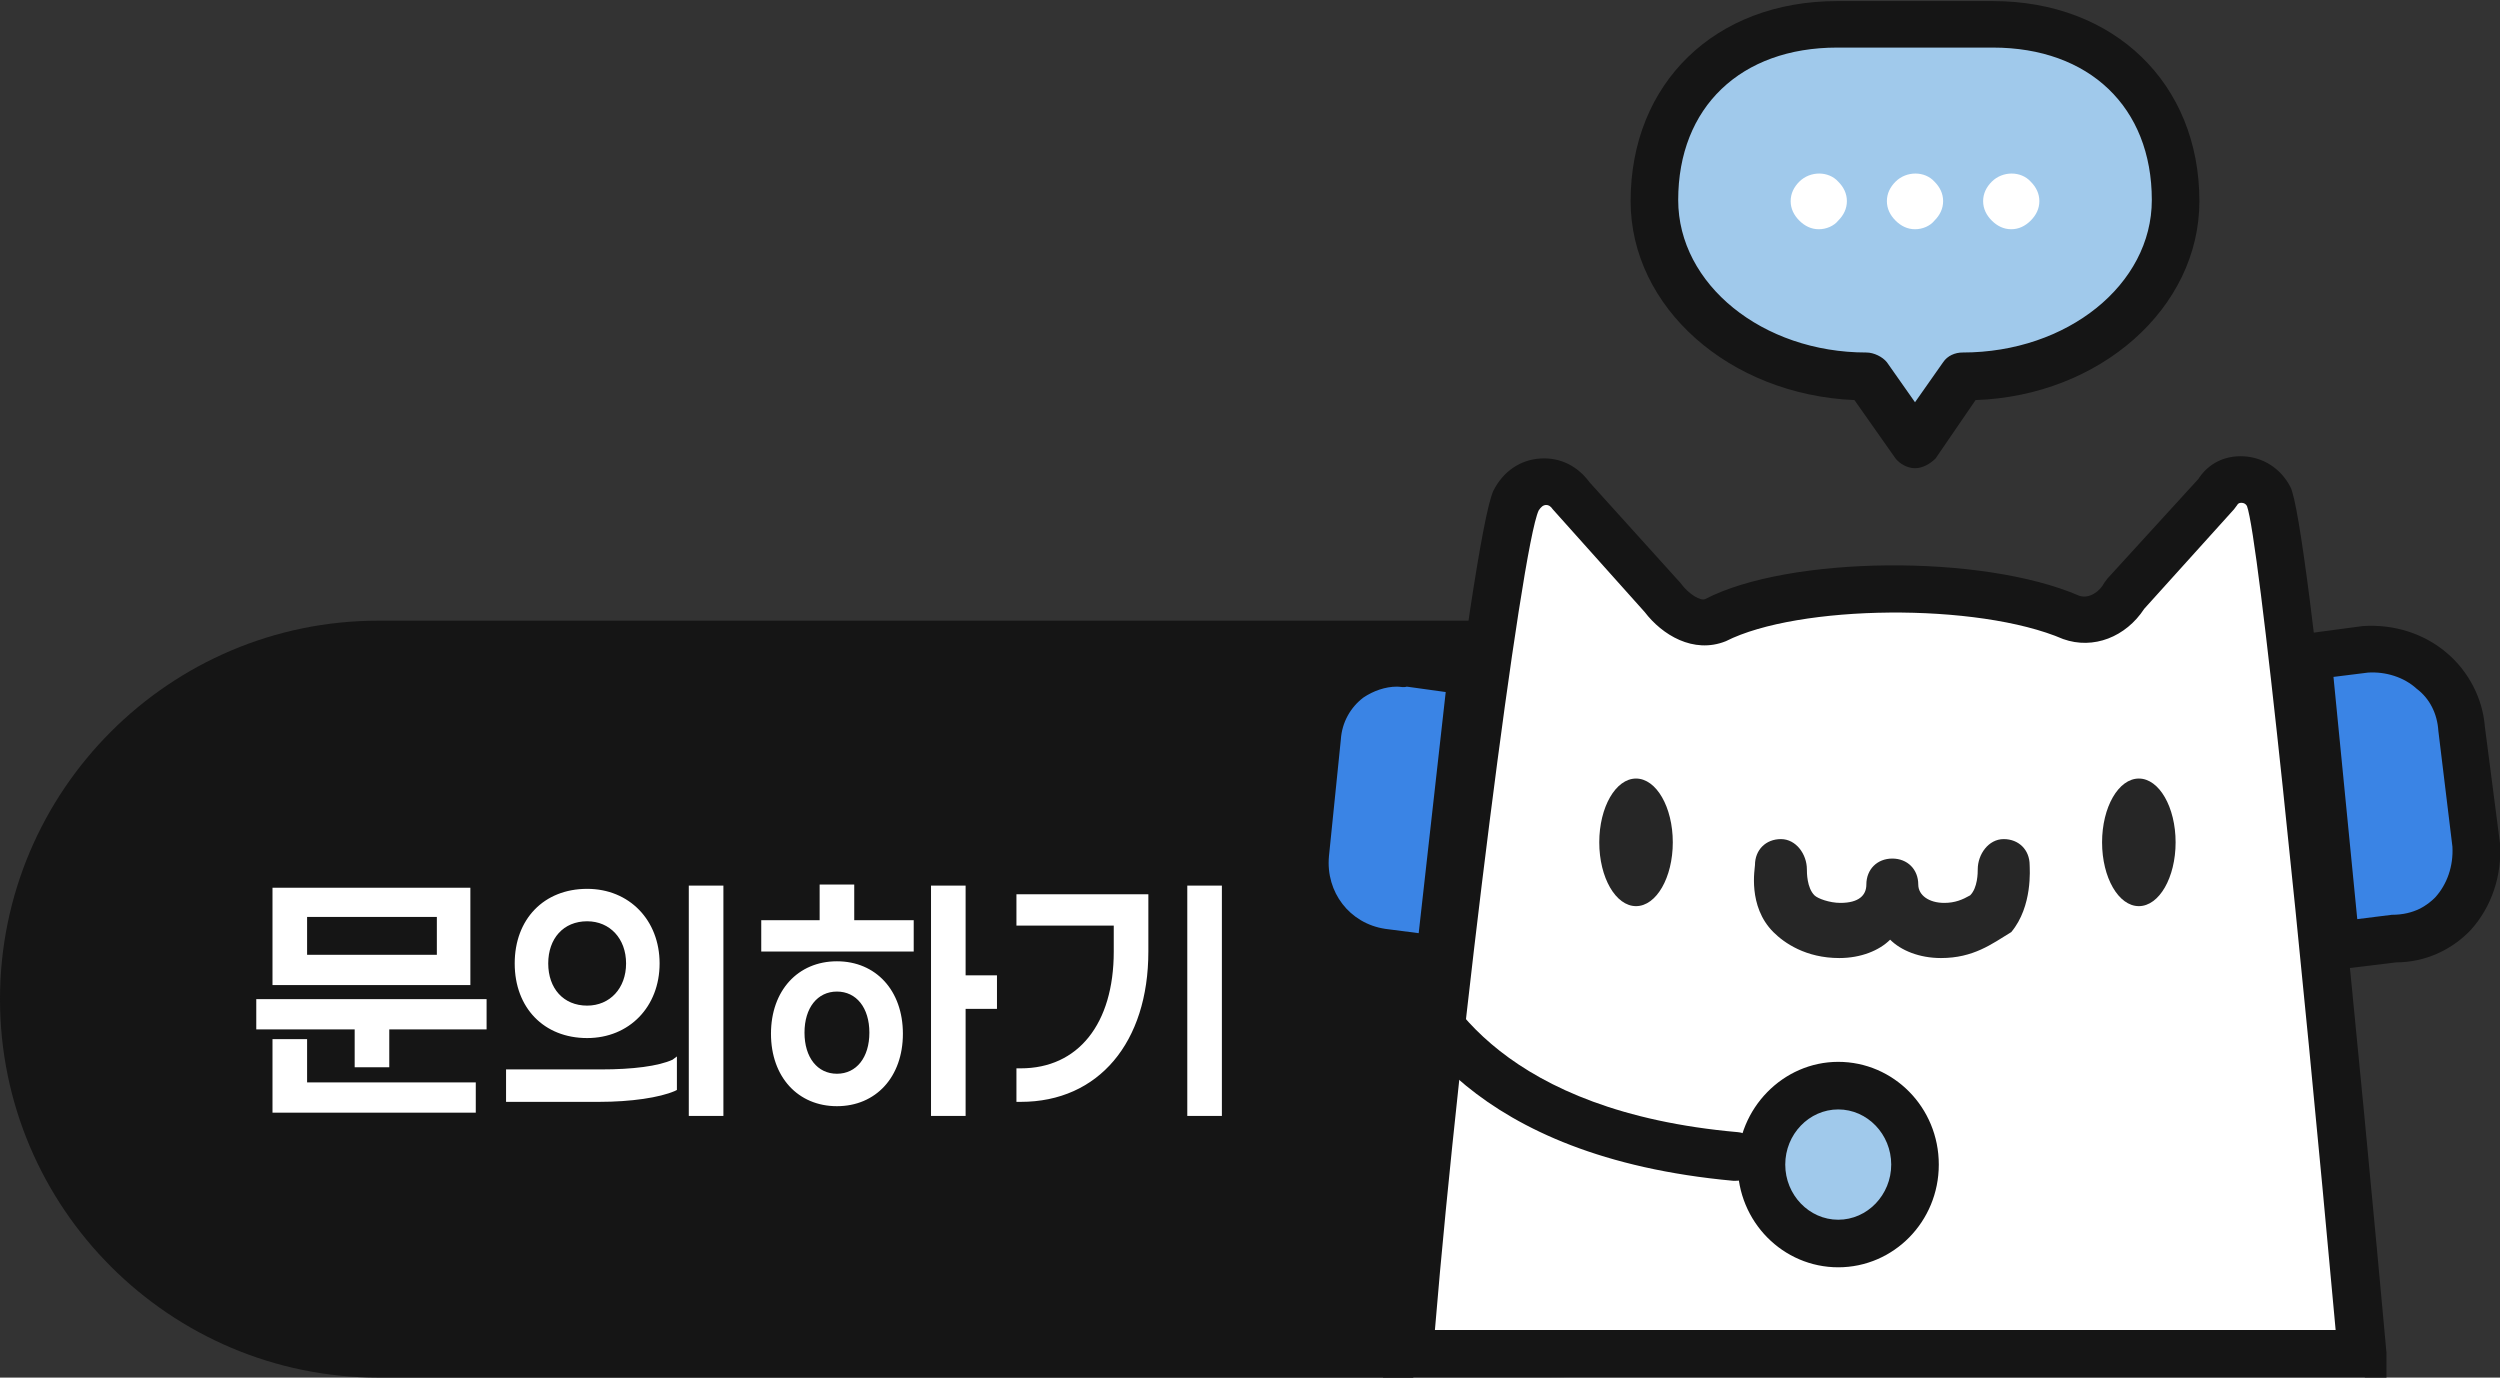
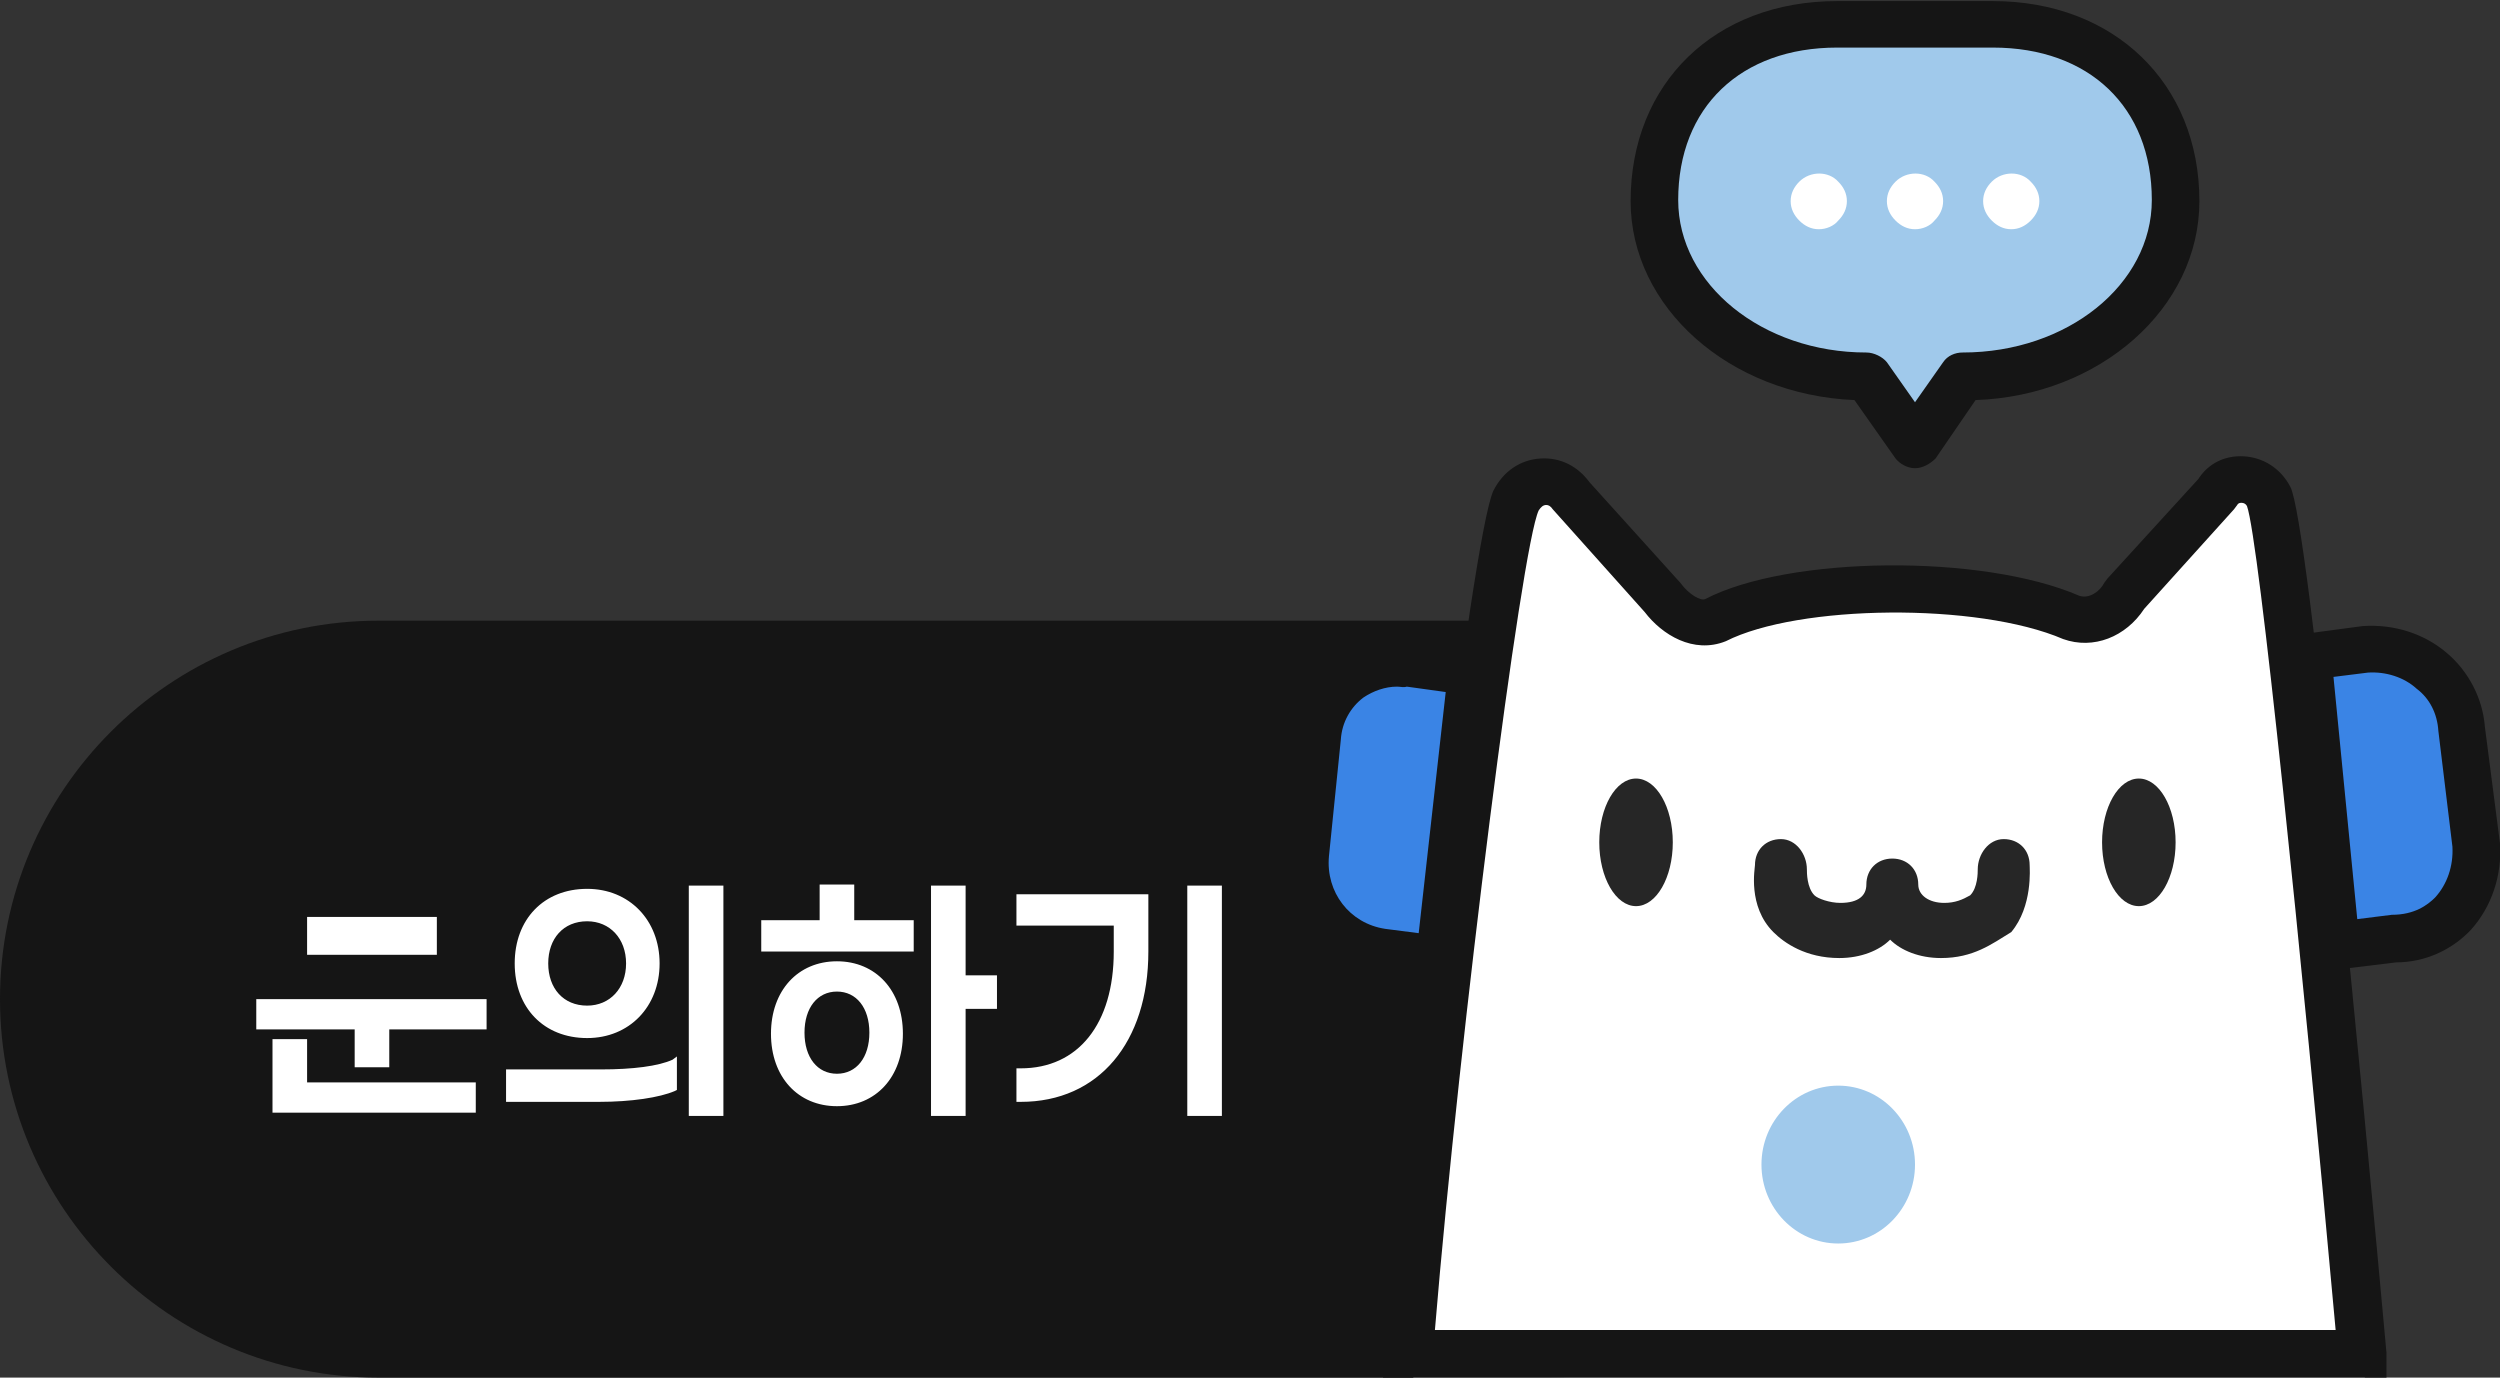
<svg xmlns="http://www.w3.org/2000/svg" viewBox="0 0 231.2 127.4" style="enable-background:new 0 0 231.2 127.4" xml:space="preserve">
  <rect x="0" y="0" width="231.2" height="127.4" fill="#333333" stroke="none" />
  <path d="M143.3 127.4H35c-19.3 0-35-15.7-35-35s15.7-35 35-35h108.3c19.3 0 35 15.7 35 35 0 19.4-15.7 35-35 35z" style="fill:#151515" />
  <path d="M184.3 2.2h-14.4c-10.8 0-16.9 7.3-16.9 16.3s8.8 16.3 19.6 16.3h.1l4.4 6.3 4.4-6.3h.1c10.8 0 19.6-7.3 19.6-16.3s-6.1-16.3-16.9-16.3z" style="fill:#a0c9eb" />
  <path style="fill:#fff" d="m130.7 127.4 11.1-83.1 13.9 13.5 19.9-3.3L193 57l15.2-12.5 10.5 82.9z" />
  <path d="M177.1 43.3c-.7 0-1.4-.4-1.8-.9l-3.8-5.4c-11.6-.5-20.7-8.6-20.7-18.4 0-10.9 7.8-18.5 19.1-18.5h14.4c11.2 0 19.1 7.6 19.1 18.5 0 9.9-9.2 18-20.7 18.4l-3.7 5.4c-.5.5-1.2.9-1.9.9zm-7.2-38.9c-8.9 0-14.7 5.5-14.7 14.1 0 7.8 7.8 14.1 17.4 14.1.7 0 1.5.4 1.9.9l2.6 3.7 2.6-3.7c.4-.6 1.1-.9 1.8-.9 9.7 0 17.5-6.3 17.5-14.1 0-8.6-5.8-14.1-14.7-14.1h-14.4z" style="fill:#151515" />
  <path d="M168.2 16.8c-.5 0-1 .2-1.3.5-.3.3-.5.8-.5 1.3s.2 1 .5 1.3c.3.3.8.5 1.3.5s1-.2 1.3-.5c.3-.3.5-.8.5-1.3s-.2-1-.5-1.3c-.3-.3-.8-.5-1.3-.5z" style="fill:#fff" />
  <path d="M168.2 21.2c-.7 0-1.3-.3-1.8-.8s-.8-1.1-.8-1.8.3-1.3.8-1.8c1-1 2.7-1 3.6 0 .5.5.8 1.1.8 1.8s-.3 1.3-.8 1.8c-.4.5-1.1.8-1.8.8zm0-3.7c-.3 0-.6.1-.8.3-.2.2-.3.5-.3.8s.1.6.3.8c.4.4 1.2.4 1.6 0 .2-.2.3-.5.3-.8s-.1-.6-.3-.8c-.2-.2-.5-.3-.8-.3zM177.1 20.5c.5 0 1-.2 1.3-.5.3-.3.5-.8.5-1.3s-.2-1-.5-1.3c-.3-.3-.8-.5-1.3-.5s-1 .2-1.3.5c-.3.3-.5.8-.5 1.3s.2 1 .5 1.3c.4.3.8.5 1.3.5z" style="fill:#fff" />
  <path d="M177.1 21.2c-.7 0-1.3-.3-1.8-.8s-.8-1.1-.8-1.8.3-1.3.8-1.8c1-1 2.7-1 3.6 0 .5.5.8 1.1.8 1.8s-.3 1.3-.8 1.8c-.4.5-1.1.8-1.8.8zm0-3.7c-.3 0-.6.1-.8.3-.2.2-.3.5-.3.8 0 .3.1.6.3.8.4.4 1.2.4 1.6 0 .2-.2.3-.5.3-.8s-.1-.6-.3-.8c-.2-.2-.5-.3-.8-.3z" style="fill:#fff" />
  <g>
    <path d="M186 20.5c.5 0 1-.2 1.3-.5.3-.3.5-.8.5-1.3s-.2-1-.5-1.3c-.3-.3-.8-.5-1.3-.5s-1 .2-1.3.5c-.3.3-.5.8-.5 1.3s.2 1 .5 1.3c.3.3.8.5 1.3.5z" style="fill:#fff" />
    <path d="M186 21.2c-.7 0-1.3-.3-1.8-.8s-.8-1.1-.8-1.8.3-1.3.8-1.8c1-1 2.7-1 3.6 0 .5.5.8 1.1.8 1.8s-.3 1.3-.8 1.8-1.1.8-1.8.8zm0-3.7c-.3 0-.6.1-.8.3-.2.2-.3.5-.3.8s.1.6.3.8c.4.4 1.2.4 1.6 0 .2-.2.3-.5.3-.8s-.1-.6-.3-.8c-.2-.2-.5-.3-.8-.3z" style="fill:#fff" />
  </g>
  <g>
    <path d="M179.5 88.6c-2 0-3.7-.7-4.7-1.7-1 1-2.7 1.7-4.7 1.7-3.1 0-5.1-1.4-6.1-2.4-2.4-2.4-1.7-5.9-1.7-6.2 0-1.4 1-2.4 2.4-2.4s2.4 1.4 2.4 2.8c0 .3 0 1.7.7 2.4.3.3 1.4.7 2.4.7 1.7 0 2.4-.7 2.4-1.7 0-1.4 1-2.4 2.4-2.4s2.4 1 2.4 2.4c0 1 1 1.7 2.4 1.7 1 0 1.7-.3 2.4-.7.7-.7.7-2.1.7-2.4 0-1.4 1-2.8 2.4-2.8s2.4 1 2.4 2.4c0 .3.3 3.8-1.7 6.2-1.8 1.1-3.5 2.4-6.5 2.4z" style="fill:#262626" />
    <ellipse cx="151.3" cy="77.9" rx="3.4" ry="5.9" style="fill:#262626" />
    <ellipse cx="197.8" cy="77.9" rx="3.4" ry="5.9" style="fill:#262626" />
    <path d="m229 78.1-1.4-10.8c-.3-4.5-4.4-7.6-8.8-7.3l-5.4.7 2.7 26.7 5.4-.7c4.8.1 7.8-4.1 7.5-8.6z" style="fill:#3a84e5" />
    <path d="m214.2 89.9-3.2-31 7.5-1c2.9-.2 5.7.7 7.8 2.5 2 1.7 3.3 4.2 3.5 6.8l1.4 10.8c.2 3-.8 5.9-2.7 8-1.8 1.9-4.3 3-6.9 3l-7.4.9zm1.6-27.3L218 85l3.2-.4c2.1 0 3.3-.9 4-1.6 1.1-1.2 1.7-2.9 1.6-4.7l-1.3-10.7c-.1-1.6-.8-3-2-3.9-1.2-1.1-2.9-1.6-4.5-1.5l-3.2.4z" style="fill:#151515" />
    <path d="m121.8 68.3-1.1 10.8c-.4 4.5 2.6 8.4 7 9.1l5.4.8 3-26.7-5.8-.8c-4-.8-8.1 2.3-8.5 6.8z" style="fill:#3a84e5" />
    <path d="m135 91.4-7.6-1.1c-5.6-.9-9.4-5.9-8.9-11.5l1.1-10.8c.2-2.8 1.6-5.3 3.8-7 2.1-1.6 4.8-2.3 7.3-1.8l7.8 1-3.5 31.2zm-5.8-27.9c-1.1 0-2.2.4-3.1 1-1.2.9-2 2.3-2.1 3.9l-1.1 10.8c-.3 3.3 1.9 6.2 5.2 6.7l3.1.4 2.5-22.3-3.6-.5c-.3.1-.6 0-.9 0zm-7.4 4.8z" style="fill:#151515" />
    <g>
-       <path d="M160.5 109.2h-.2c-24.1-2.2-30.9-14.6-32.7-19.9-.4-1.1.2-2.4 1.3-2.8 1.1-.4 2.4.2 2.8 1.3 1.5 4.4 7.5 15 29 16.9 1.2.1 2.1 1.2 2 2.4-.1 1.3-1.1 2.1-2.2 2.1z" style="fill:#151515" />
-     </g>
+       </g>
    <g>
      <ellipse cx="170" cy="107.7" rx="7.1" ry="7.3" style="fill:#a0c9eb" />
-       <path d="M170 117.2c-5.1 0-9.3-4.2-9.3-9.5 0-5.2 4.2-9.5 9.3-9.5 5.1 0 9.3 4.2 9.3 9.5s-4.2 9.5-9.3 9.5zm0-14.6c-2.7 0-4.9 2.3-4.9 5.1s2.2 5.1 4.9 5.1 4.9-2.3 4.9-5.1-2.2-5.1-4.9-5.1z" style="fill:#151515" />
    </g>
    <g>
      <path d="M220.7 127.4h-92.8l.2-2.4c1.8-23 8-75.2 10-79.6.9-1.8 2.5-2.9 4.4-3 1.8-.1 3.4.7 4.5 2.2l8.4 9.3c.8 1.1 1.9 1.7 2.3 1.5 7.7-4 25.6-4.2 34.6-.3.9.3 1.9-.4 2.3-1.2l.3-.4 8.4-9.2c.9-1.4 2.4-2.2 4.2-2.1 1.8.1 3.4 1.1 4.3 2.8 1.7 3 6.8 57 8.9 80.1v2.3zm-88-4.4H216c-3.2-35.2-7.1-73.2-8.2-76.2-.1-.2-.3-.3-.5-.3-.1 0-.3 0-.4.2l-.3.4-8.3 9.2c-1.7 2.6-4.7 3.8-7.5 2.8-7.9-3.4-24.5-3.2-31.2.2-3 1.2-5.9-.6-7.5-2.7l-8.5-9.5c-.2-.3-.4-.4-.6-.4-.3 0-.5.2-.7.5-1.6 3.3-7.3 48.1-9.6 75.8z" style="fill:#151515" />
    </g>
  </g>
  <g>
-     <path style="fill:#fff" d="M23.7 95.2h9.1v3.5H36v-3.5h9v-2.8H23.7zM43.5 82.1H25.2v9h18.3v-9zm-15.1 6.2v-3.5h12v3.5h-12z" />
+     <path style="fill:#fff" d="M23.7 95.2h9.1v3.5H36v-3.5h9v-2.8H23.7zM43.5 82.1H25.2v9v-9zm-15.1 6.2v-3.5h12v3.5h-12z" />
    <path style="fill:#fff" d="M28.4 96.1h-3.2v6.8H44v-2.8H28.4zM55.6 98.9h-8.8v3h8.6c3 0 5.6-.4 7-1l.2-.1v-3.1l-.4.3c-1.3.6-3.7.9-6.6.9zM54.3 96c3.9 0 6.7-2.9 6.7-6.9s-2.8-6.9-6.7-6.9c-4 0-6.7 2.8-6.7 6.9s2.7 6.9 6.7 6.9zm0-10.8c2.1 0 3.6 1.6 3.6 3.9S56.4 93 54.3 93c-2.2 0-3.6-1.6-3.6-3.9s1.4-3.9 3.6-3.9zM63.7 81.9h3.2v21.3h-3.2zM89.3 81.9h-3.2v21.3h3.2v-9.9h2.9v-3.1h-2.9zM77.4 88.9c-3.6 0-6.1 2.7-6.1 6.7s2.5 6.7 6.1 6.7c3.6 0 6.1-2.7 6.1-6.7s-2.5-6.7-6.1-6.7zm0 10.4c-1.8 0-3-1.5-3-3.8s1.2-3.8 3-3.8 3 1.5 3 3.8-1.2 3.8-3 3.8zM79 81.8h-3.2v3.3h-5.4V88h14.1v-2.9H79zM94 85.6h9V88c0 6.7-3.3 10.8-8.6 10.8H94v3.1h.4c7.2 0 11.8-5.5 11.8-13.9v-5.3H94v2.9zM109.8 81.9h3.2v21.3h-3.2z" />
  </g>
</svg>